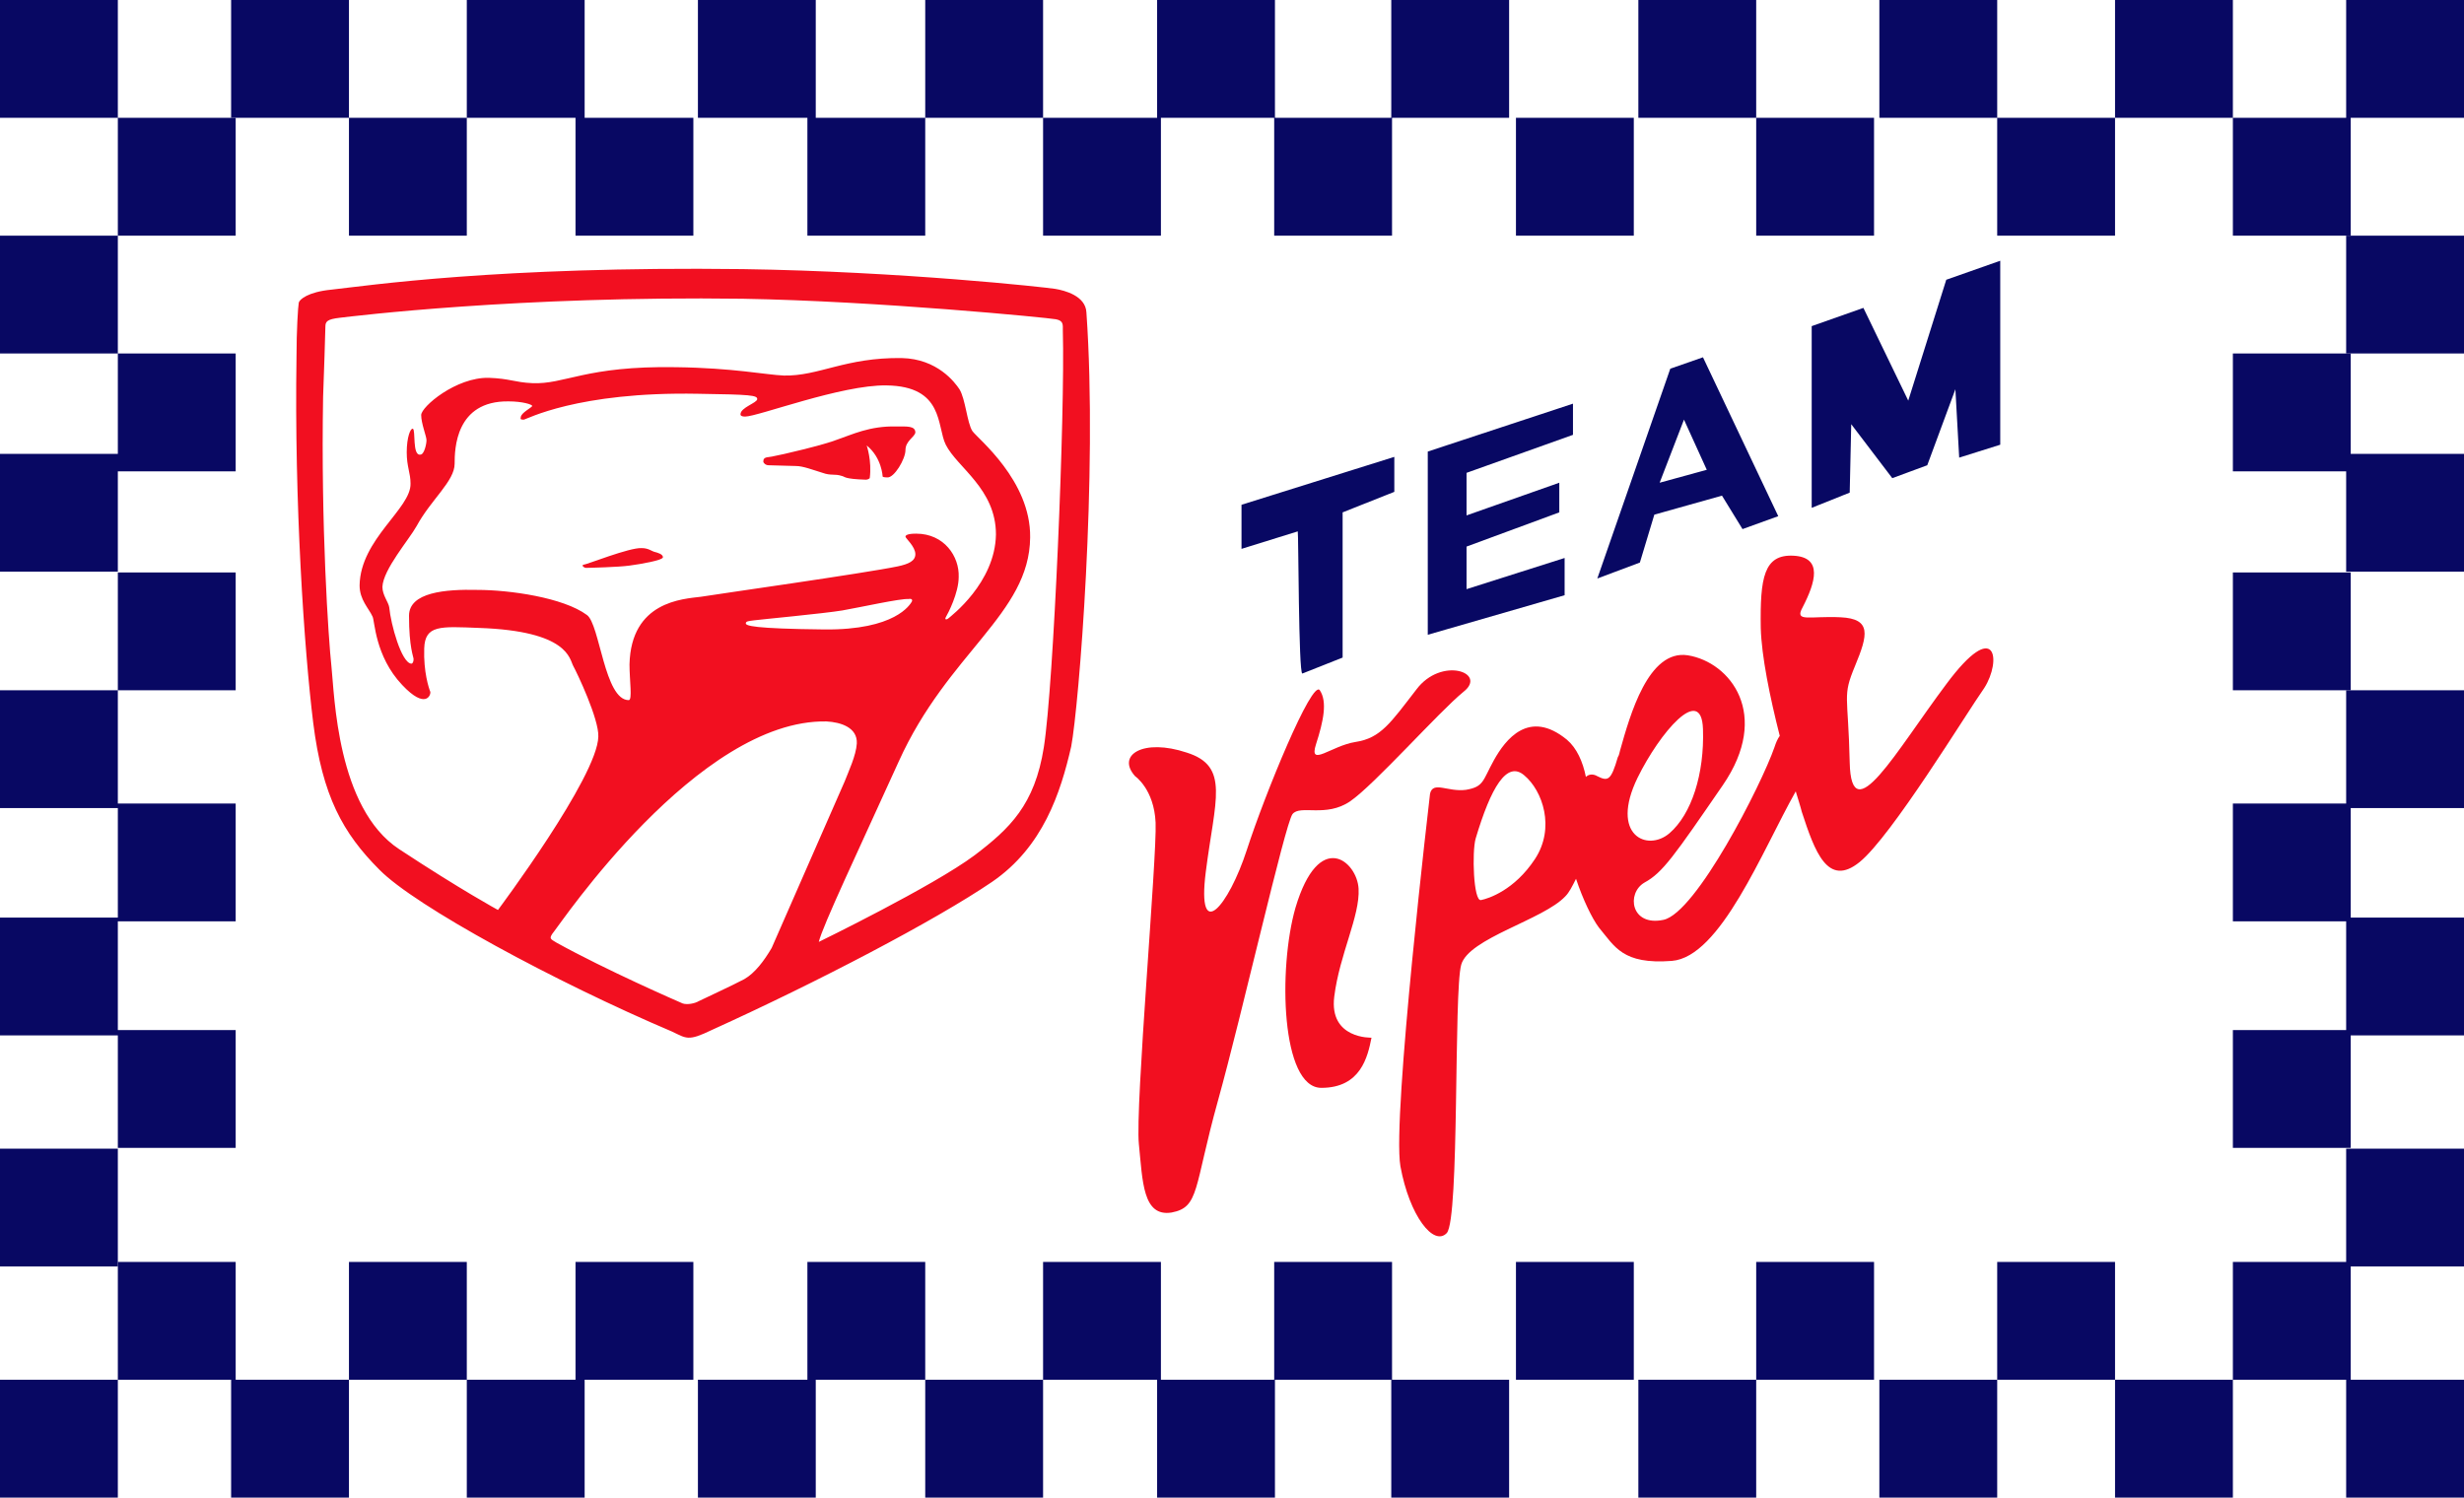
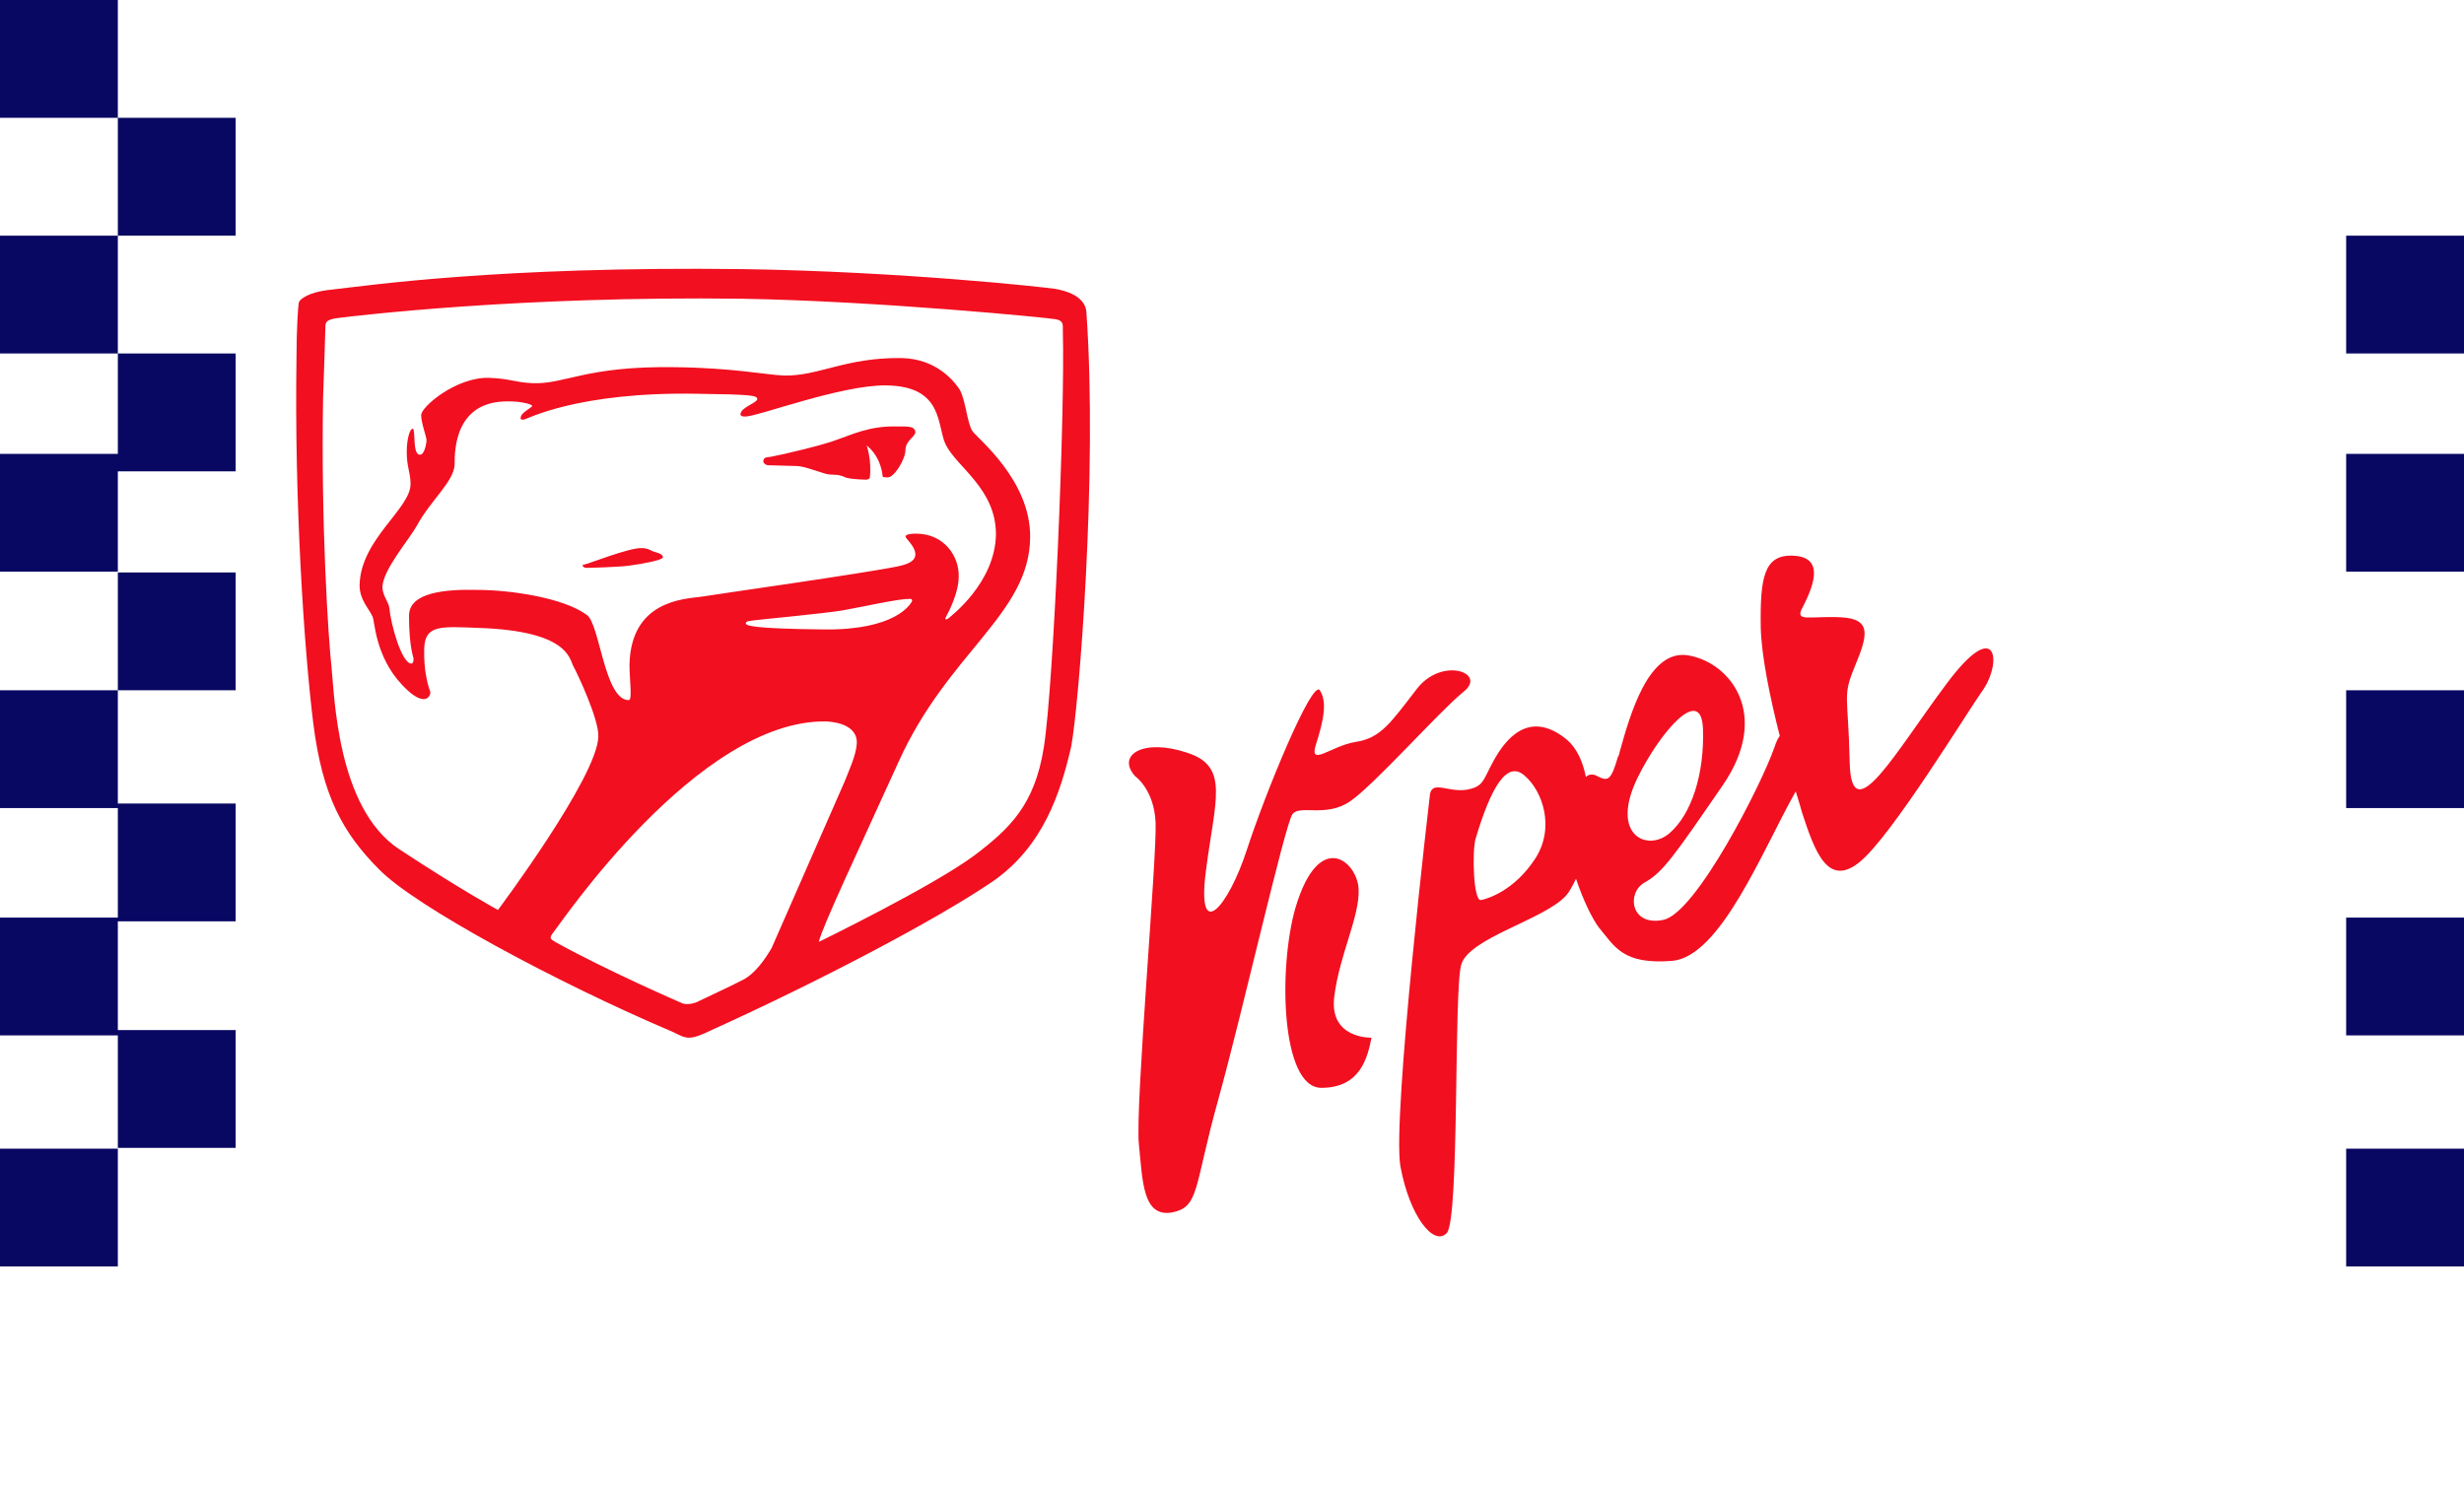
<svg xmlns="http://www.w3.org/2000/svg" version="1.1" id="Laag_1" x="0px" y="0px" viewBox="0 0 324.1 197" style="enable-background:new 0 0 324.1 197;" xml:space="preserve">
  <style type="text/css">
	.st0{fill:#080863;}
	.st1{fill:#F20F20;}
</style>
  <g>
    <path class="st0" d="M0,0h15.5v15.5H0L0,0z M0,31h15.5v15.5H0L0,31z M0,59.7h15.5v15.5H0L0,59.7z M0,90.8h15.5v15.5H0L0,90.8z    M0,120.7h15.5v15.5H0L0,120.7z M0,151.1h15.5v15.5H0L0,151.1z M308.6,31h15.5v15.5h-15.5V31z M308.6,59.7h15.5v15.5h-15.5V59.7z    M308.6,90.8h15.5v15.5h-15.5V90.8z M308.6,120.7h15.5v15.5h-15.5V120.7z M308.6,151.1h15.5v15.5h-15.5V151.1z M15.5,15.5H31V31   H15.5V15.5z M15.5,46.5H31V62H15.5V46.5z M15.5,75.3H31v15.5H15.5V75.3z M15.5,105.7H31v15.5H15.5V105.7z M15.5,135.5H31V151H15.5   V135.5z" />
-     <path class="st0" d="M293.7,46.5h15.5V62h-15.5V46.5z M293.7,75.3h15.5v15.5h-15.5V75.3z M293.7,105.7h15.5v15.5h-15.5V105.7z    M293.7,135.5h15.5V151h-15.5V135.5z M45.9,15.5h15.5V31H45.9V15.5z M75.7,15.5h15.5V31H75.7V15.5z M106.2,15.5h15.5V31h-15.5V15.5   z M137.2,15.5h15.5V31h-15.5L137.2,15.5z M167.6,15.5h15.5V31h-15.5V15.5z M199.4,15.5h15.5V31h-15.5V15.5z M231,15.5h15.5V31H231   V15.5z M293.7,15.5h15.5V31h-15.5V15.5z M262.7,15.5h15.5V31h-15.5V15.5z M15.5,166H31v15.5H15.5V166z M45.9,166h15.5v15.5H45.9   V166z M75.7,166h15.5v15.5H75.7V166z M106.2,166h15.5v15.5h-15.5V166z M137.2,166h15.5v15.5h-15.5V166z M167.6,166h15.5v15.5h-15.5   V166z M199.4,166h15.5v15.5h-15.5V166z M231,166h15.5v15.5H231V166z M293.7,166h15.5v15.5h-15.5V166z M262.7,166h15.5v15.5h-15.5   V166z M30.4,0h15.5v15.5H30.4V0z M61.4,0h15.5v15.5H61.4V0z M91.8,0h15.5v15.5H91.8V0z M121.7,0h15.5v15.5h-15.5V0z M152.2,0h15.5   v15.5h-15.5V0z M183,0h15.5v15.5H183V0z M215.5,0H231v15.5h-15.5V0z M247.2,0h15.5v15.5h-15.5V0z M278.2,0h15.5v15.5h-15.5V0z    M308.6,0h15.5v15.5h-15.5V0z M0,181.5h15.5V197H0L0,181.5z M30.4,181.5h15.5V197H30.4V181.5z M61.4,181.5h15.5V197H61.4V181.5z    M91.8,181.5h15.5V197H91.8V181.5z M121.7,181.5h15.5V197h-15.5V181.5z M152.2,181.5h15.5V197h-15.5V181.5z M183,181.5h15.5V197   H183V181.5z M215.5,181.5H231V197h-15.5V181.5z M247.2,181.5h15.5V197h-15.5V181.5z M278.2,181.5h15.5V197h-15.5V181.5z    M308.6,181.5h15.5V197h-15.5V181.5z M171.3,88.6l5.3-2.1V67.4l6.8-2.7v-4.6l-20.1,6.3v5.8l7.4-2.3   C170.8,70.1,170.8,88.6,171.3,88.6L171.3,88.6z M187.8,83.5V59.4l19.1-6.3v4.1l-14,5v5.6l12.2-4.3v3.9l-12.2,4.5v5.6l12.9-4.1v4.9   L187.8,83.5z M224,47l-4.3,1.5l-9.6,27.6l5.6-2.1l1.9-6.3l8.9-2.5l2.7,4.4l4.7-1.7L224,47z M218.3,63.5l3.2-8.3l3,6.6L218.3,63.5z    M243.3,64.8l-5,2V42.9l6.8-2.4l5.9,12.2l5-15.9l7.1-2.5v24.2l-5.4,1.7l-0.5-9l-3.7,10l-4.6,1.7l-5.4-7.1L243.3,64.8z" />
  </g>
  <g>
    <path class="st1" d="M149.3,102.1c0,0,2.5,1.7,2.7,6.1c0.2,4.5-2.7,37.4-2.2,42.3c0.5,4.9,0.5,9.6,4.3,9c3.7-0.7,2.9-3.2,6.1-14.7   s8.8-36.3,9.8-37.7c1-1.3,4.4,0.5,7.6-1.7c3.2-2.2,11.7-11.8,14.9-14.4c3.2-2.5-2.9-4.7-6.2-0.3c-3.4,4.4-4.7,6.4-8,6.9   c-3.2,0.5-6.2,3.4-5.2,0.3s1.5-5.6,0.5-7.1c-1-1.5-7.2,13.6-9.6,21c-2.4,7.4-6.6,12.4-5.4,2.9c1.2-9.5,3.2-13.9-2.5-15.7   C150.4,97.1,146.8,99.3,149.3,102.1L149.3,102.1z" />
    <path class="st1" d="M170.4,119.4c-2.3,8-1.9,23.7,3.4,23.7c5.2,0,6.1-4.1,6.6-6.6c0,0-5.6,0.2-4.9-5.4c0.7-5.6,3.4-10.6,3.2-14.2   S173.5,109,170.4,119.4z M256,90c-6.6,8.8-12.5,19.5-12.7,10.3c-0.2-9.1-1-8.6,0.7-12.7s2.2-6.2-1.9-6.4c-4.1-0.2-6.1,0.7-5-1.3   c1.7-3.3,2.7-6.6-1.2-6.8c-3.9-0.2-4.4,2.9-4.3,9.5c0.1,3.7,1.2,9.1,2.5,14.2c-0.3,0.4-0.5,0.9-0.7,1.5   c-1.7,4.9-10.3,21.8-14.6,22.7s-4.9-3.5-2.5-4.9c2.4-1.3,3.9-3.5,10.3-12.8c6.4-9.3,1-16.2-4.6-17.1c-5.2-0.8-7.6,7.9-8.9,12.5   c-0.1,0.3-0.1,0.6-0.3,0.9c-0.9,3.1-1.3,3.2-2.7,2.5c-0.5-0.3-1.1-0.3-1.5,0.1c-0.4-2-1.2-3.8-2.5-4.9c-5-4.1-8.1,0-9.6,2.7   s-1.3,3.5-3.7,3.9c-2.4,0.3-4.3-1.2-4.7,0.5c0,0-5,42.5-3.9,49c1.2,6.6,4.4,10.6,6.1,8.8c1.7-1.9,0.9-31.8,1.9-35.3   c1-3.5,10.8-5.9,13.7-9c0.5-0.5,0.9-1.3,1.4-2.3c0.9,2.7,2.1,5.2,3,6.4c2.1,2.5,3.1,4.9,9.6,4.4c6.4-0.5,11.9-14.5,16.3-22.3   c0.3,1,0.6,1.9,0.8,2.7c1.7,5.2,3.4,10,7.6,6.6s14-19.5,16.4-22.9C263.3,86.9,262.6,81.1,256,90L256,90z M201.9,113   c-2.7,4.1-6.1,5.2-7.1,5.4c-1,0.2-1.2-6.4-0.7-8.1c2-6.7,4.1-10.3,6.4-8.3C202.9,104,204.6,108.9,201.9,113z M215.4,102.3   c2.9-5.9,8.4-12.4,8.6-6.4c0.2,5.9-1.5,11.2-4.4,13.7S211.7,109.9,215.4,102.3z M142.9,41.1c-0.1-2.2-2.9-2.9-4.1-3.1   s-20.3-2.3-41.1-2.6c-32.2-0.4-49.5,2.2-54.1,2.7c-3.1,0.3-4.2,1.3-4.3,1.7c-0.1,0.5-0.3,3.7-0.3,7.1c-0.3,19.2,1,38.5,2.2,48.2   c1.2,9.6,3.9,14.5,8.7,19.3c4.7,4.8,23.2,14.8,38.5,21.3c1.9,0.9,2.1,1.3,5.2-0.2c13.9-6.3,29.4-14.4,36.9-19.5   c6.7-4.6,9-11.7,10.4-17.8C141.9,92.9,144.4,62.4,142.9,41.1L142.9,41.1z M97.9,128.8c-1.5,0.8-5.4,2.6-6,2.9   c-0.5,0.3-1.5,0.5-2.1,0.3c-0.7-0.3-10.1-4.4-16.6-8c-0.8-0.5-1.1-0.5-0.3-1.5c0.7-0.8,18.9-27.9,35.8-27.6c1.9,0.1,4.1,0.8,4,2.9   c-0.1,1.6-1.1,3.7-1.6,5l-9.6,21.9C100.5,126.4,99.3,128,97.9,128.8L97.9,128.8z M54.4,86.7c0,0.3-0.1,0.6-0.3,0.6   c-1.3-0.1-2.7-5.2-2.9-7.4c-0.1-0.7-0.9-1.6-0.9-2.7c0.1-2.3,3.5-6.2,4.5-8c1.9-3.5,5-5.9,5-8.2c0-1.9,0.1-8.3,7.1-8.2   c1.8,0,3.1,0.4,3.1,0.6s-1.5,0.9-1.5,1.5c-0.1,0.3,0.1,0.3,0.4,0.3c0.3,0,7-3.7,22.9-3.4c7,0.1,7.8,0.2,7.8,0.7   c0,0.5-2.2,1.1-2.2,2c0,0.2,0.2,0.3,0.6,0.3c1.7,0,12.7-4.2,18.6-4.1c7.6,0.1,6.6,5.4,7.8,7.8c1.5,3,6.6,5.8,6.6,11.8   c-0.1,6.4-6,10.8-6.2,11s-0.6,0.3-0.4-0.1c0.3-0.5,1.7-3.2,1.7-5.3c0.1-2.7-1.9-5.7-5.6-5.7c-1.1,0-1.4,0.2-1.4,0.4   c0,0.2,1.3,1.3,1.3,2.3c0,0.9-0.9,1.3-2.3,1.6c-4.3,0.9-24.1,3.7-25.9,4c-2.4,0.3-9.2,0.6-9.4,8.9c0,2.1,0.4,4.7-0.1,4.7   c-3.2,0-3.8-10-5.5-11.2c-3.1-2.3-10.2-3.3-14.4-3.3c-4.2-0.1-9,0.3-9,3.4C53.8,85.2,54.4,86.4,54.4,86.7L54.4,86.7z M119.9,79.2   c-0.2,0.3-2.1,3.7-11.5,3.6S98.1,82.3,98.1,82c0-0.3,0.4-0.3,1.1-0.4c0.7-0.1,9.2-0.9,11.6-1.3c2.3-0.4,7.7-1.6,8.7-1.5   C119.9,78.7,120.1,78.9,119.9,79.2z M137.3,98.3c-1.2,7.6-4.5,10.7-9.1,14.2c-5.5,4.1-20.5,11.4-20.5,11.4   c0.5-2.1,5.1-11.8,10.5-23.7c6.5-14.4,17.2-19.4,17.3-29.5c0.1-7.5-6.9-13-7.6-14c-0.7-1.1-0.9-4.2-1.7-5.5c-0.6-0.9-2.9-4-7.6-4.1   c-7.4-0.1-10.9,2.4-15.5,2.3c-2.4-0.1-6.6-1-14.2-1.1C77,48.1,74.3,50.6,70,50.4c-2.3-0.1-2.9-0.6-5.7-0.7   c-4.3-0.1-8.9,3.8-8.9,4.9c0,1.1,0.7,2.8,0.7,3.3c0,0.5-0.3,1.9-0.8,1.9c-1.1,0.2-0.6-3.3-1-3.4c-0.3-0.1-0.8,1.1-0.8,3.1   c0,1.9,0.5,2.7,0.5,4.1c0.1,3.3-6.6,7.3-6.7,13.4c0,1.9,1.2,3,1.7,4.1c0.3,0.5,0.3,5.2,3.9,9c3.1,3.3,3.8,1.3,3.7,0.9   c-0.2-0.5-0.9-2.6-0.8-5.7s2.1-2.9,7.2-2.7c11.8,0.4,11.9,4.1,12.4,5c0.5,0.9,3.4,7,3.3,9.3c-0.1,5.3-13.2,22.8-13.2,22.8   s-4.8-2.6-13-8c-8.2-5.4-8.5-20.3-8.9-24c-0.4-3.7-1.4-18.5-1.1-35.5c0.1-2.9,0.3-8.4,0.3-9.2c0-0.7,0.2-1,1.9-1.2   c1.7-0.2,23.5-2.9,53-2.5c17.7,0.3,40.2,2.5,41.2,2.7s0.9,0.7,0.9,1.5C140.1,54.3,138.6,90.1,137.3,98.3z" />
    <path class="st1" d="M117.9,56.1c1.4,0,2.5-0.1,2.5,0.8c-0.1,0.6-1.3,1.1-1.3,2.3s-1.5,3.7-2.4,3.6c-0.5,0-0.6-0.1-0.6-0.1   s-0.1-2.5-2.1-4.1c0,0,0.7,2,0.4,4.3c0,0-0.2,0.2-0.5,0.2c-3-0.1-2.7-0.4-3.2-0.5c-0.9-0.3-1.4,0-2.5-0.4c-1.3-0.4-2.6-0.9-3.5-0.9   l-3.6-0.1c-0.4,0-0.7-0.3-0.7-0.5c0-0.7,0.7-0.5,1.4-0.7c0.7-0.1,6.7-1.5,8.4-2.2C112,57.2,114.4,56,117.9,56.1L117.9,56.1z    M84.4,72.1c0.9,0,1.3,0.4,1.7,0.5c0.4,0.1,1.1,0.3,1.1,0.7c0,0.4-2.9,0.9-4.4,1.1c-1.4,0.2-5.3,0.3-5.7,0.3   c-0.3,0-0.6-0.3-0.4-0.4C77.1,74.3,82.8,72,84.4,72.1L84.4,72.1z" />
  </g>
</svg>